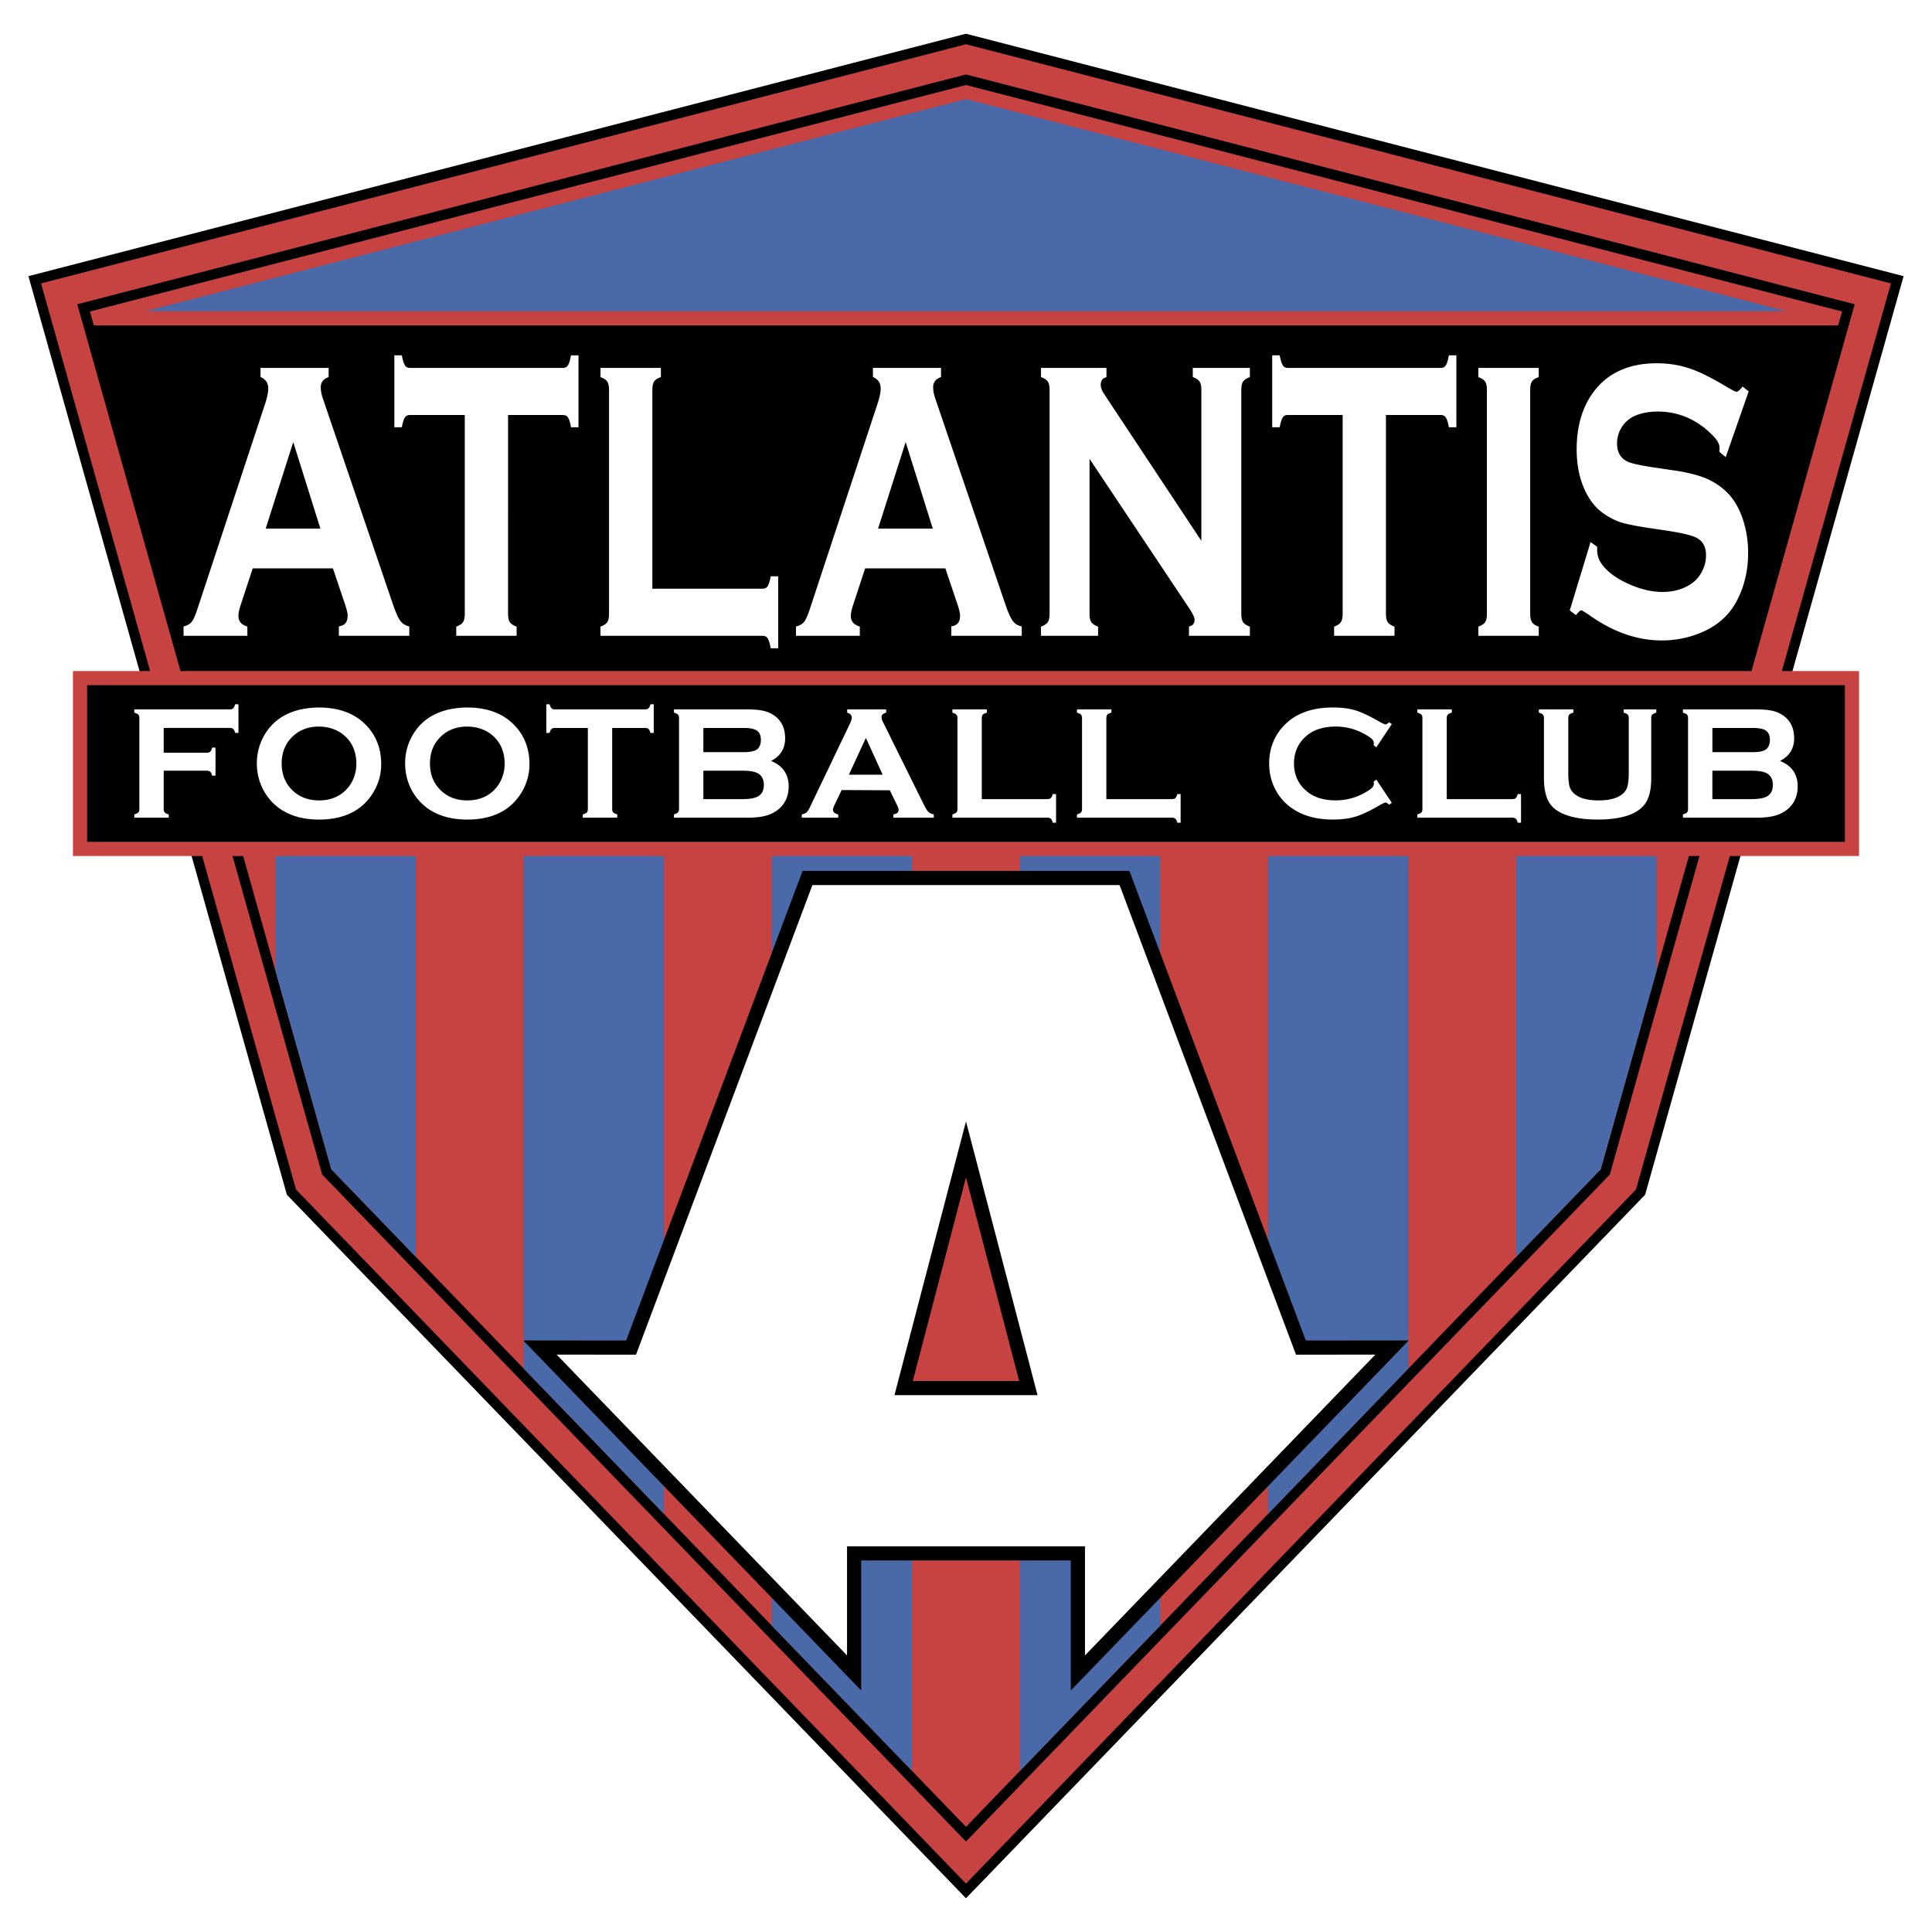
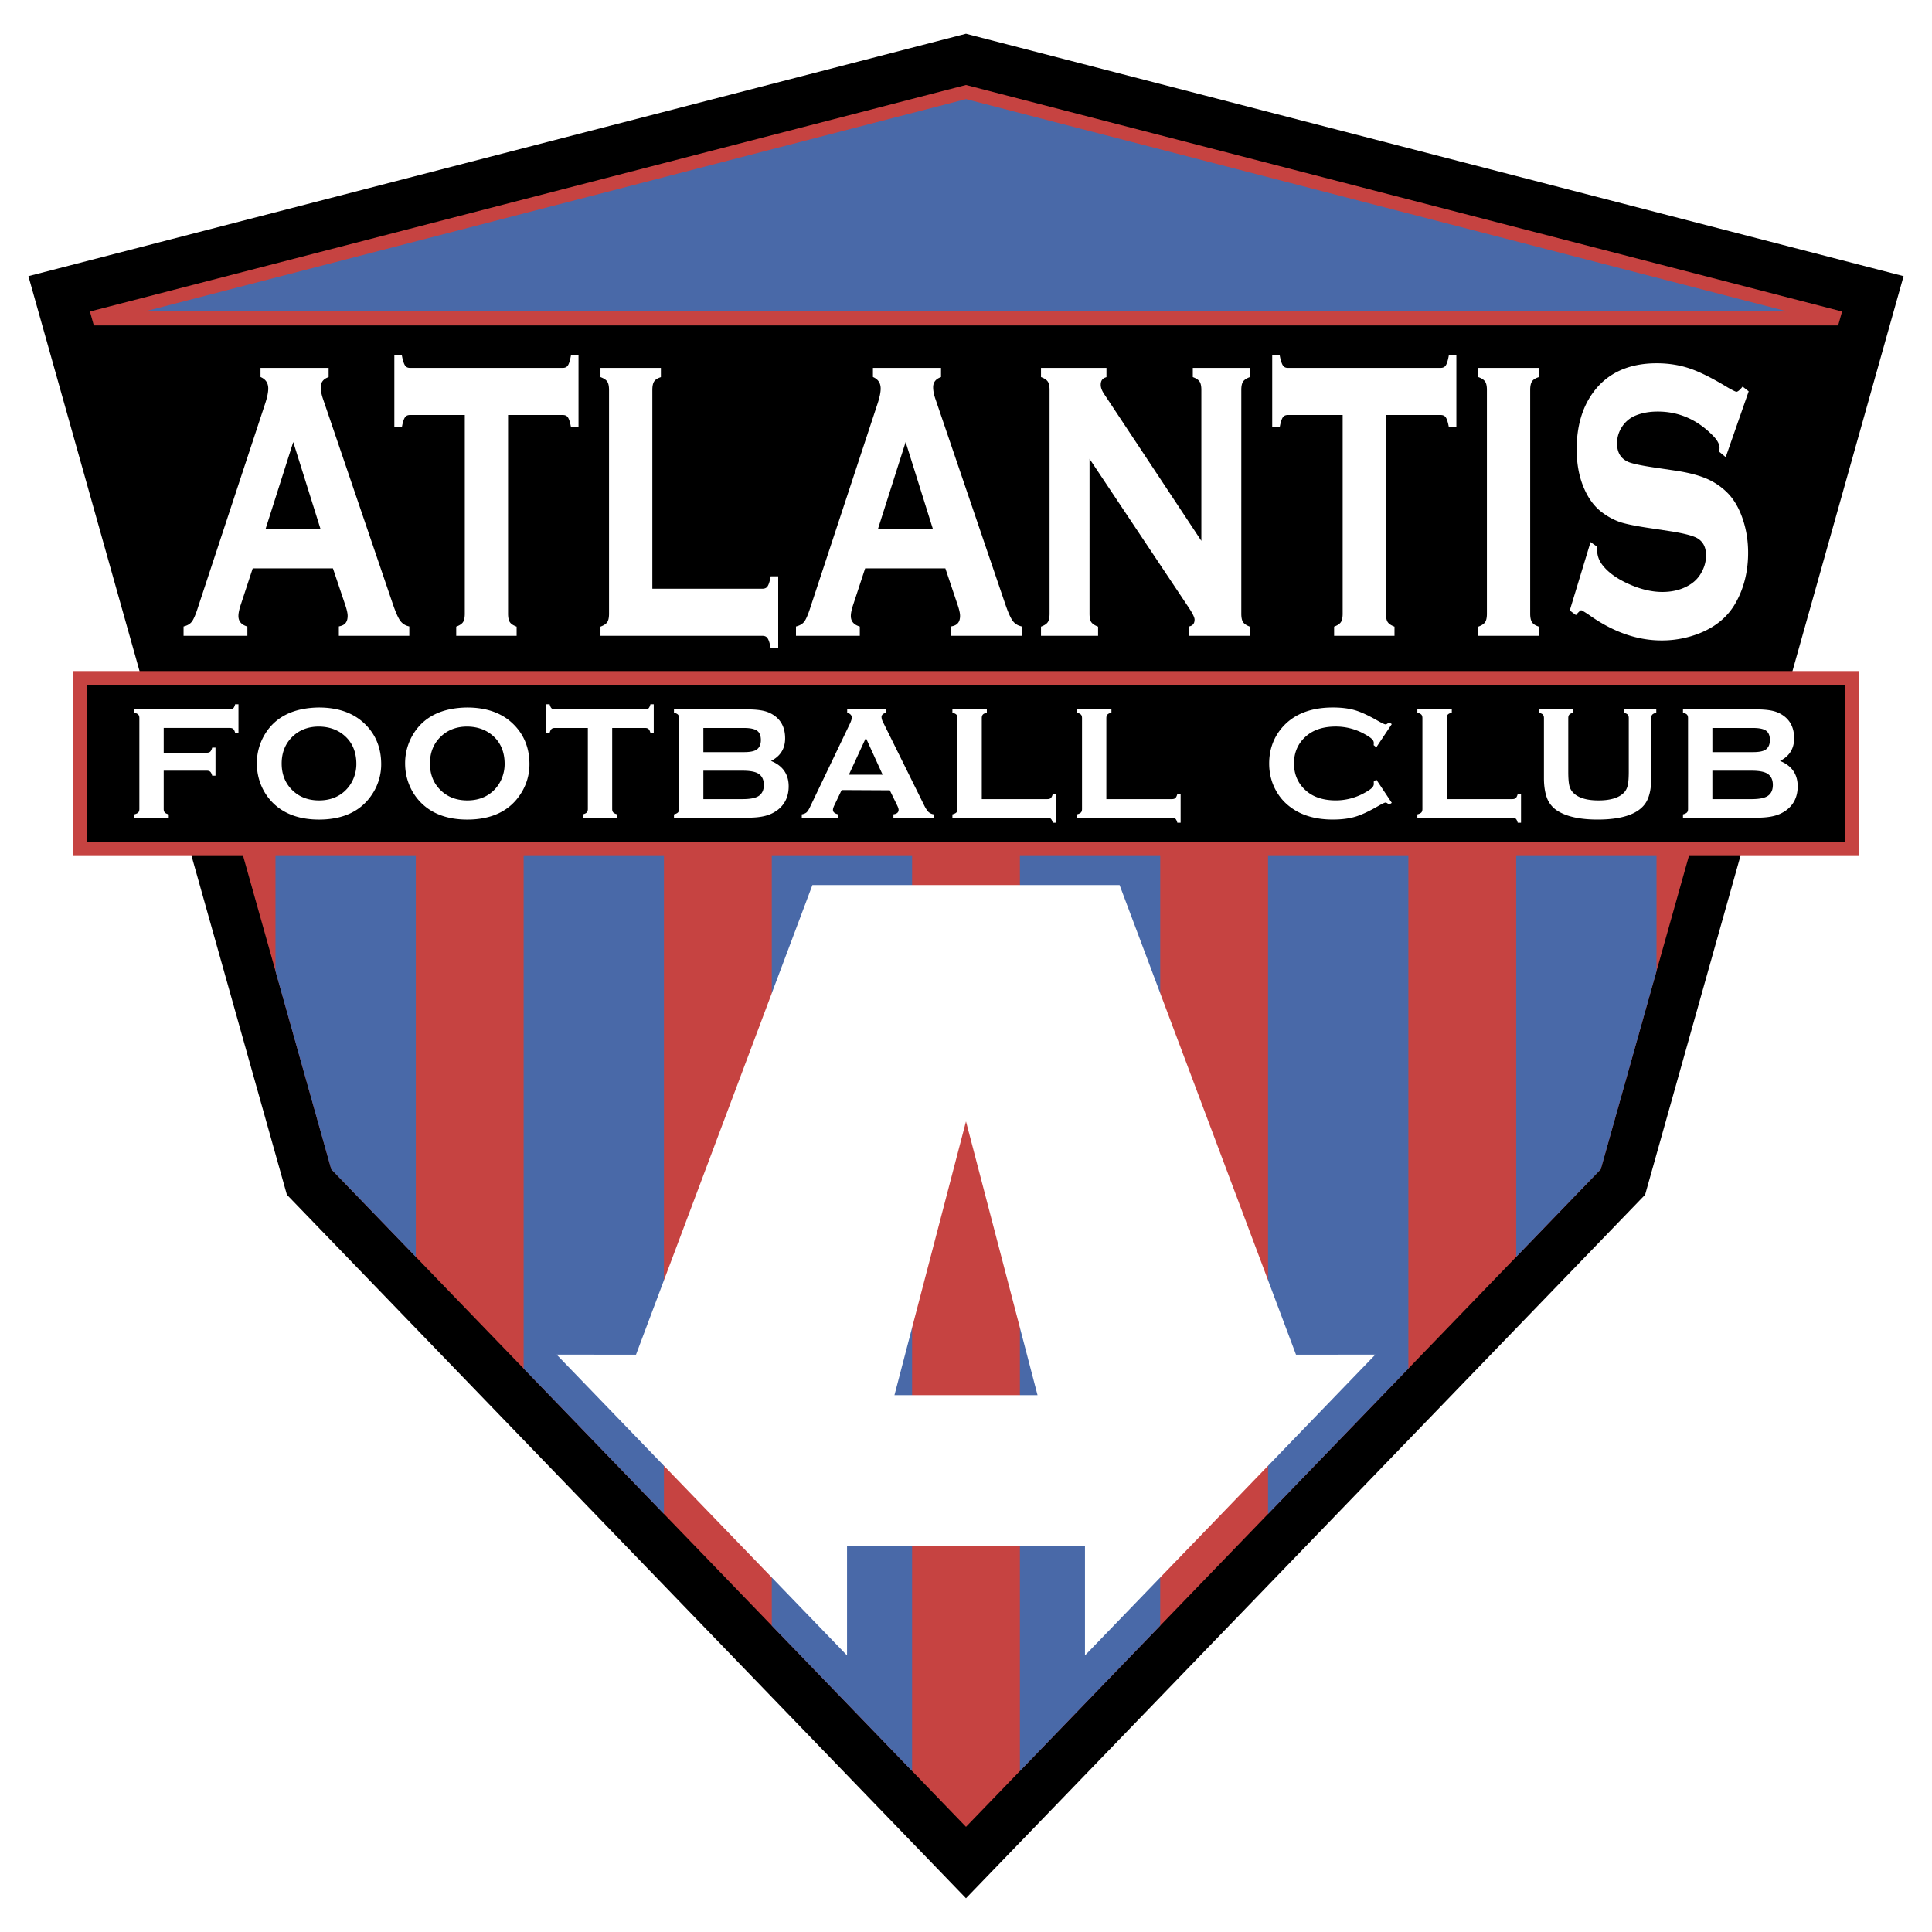
<svg xmlns="http://www.w3.org/2000/svg" width="2500" height="2500" viewBox="0 0 192.756 192.756">
  <g fill-rule="evenodd" clip-rule="evenodd">
    <path fill="#fff" d="M0 0h192.756v192.756H0V0z" />
    <path d="M96.377 3.365l-.619.16L2.834 27.552l25.789 91.647 67.754 70.192 67.756-70.192 25.789-91.647L96.377 3.365z" />
-     <path fill="#c64341" d="M96.013 4.51L4.094 28.276l25.439 90.402 66.844 69.25 66.846-69.25 25.437-90.402L96.377 4.415l-.364.095z" />
-     <path d="M96.377 7.429l88.667 22.926c-.777 2.765-24.236 86.133-24.432 86.825l-64.236 66.547c-2.023-2.098-63.737-66.031-64.235-66.547-.193-.692-23.653-84.06-24.431-86.825L96.377 7.429z" />
    <path d="M183.785 31.079l-87.408-22.6-87.407 22.6.391 1.393h174.031l.393-1.393z" fill="#c64341" />
-     <path fill="#4969a8" d="M178.219 31.046L96.377 9.885 14.538 31.046h163.681z" />
+     <path fill="#4969a8" d="M178.219 31.046L96.377 9.885 14.538 31.046h163.681" />
    <path d="M185.479 66.949l-178.2-.001V85.403h16.978l8.795 31.256 63.326 65.605 63.328-65.605 8.795-31.255h16.979V66.949h-.001z" fill="#c64341" />
    <path d="M8.691 68.361h175.374V83.99H8.691V68.361z" />
    <path d="M39.918 61.911c-.216-.307-.468-.887-.75-1.723l-6.922-20.329c-.163-.46-.245-.869-.245-1.216 0-.468.221-.788.677-.978l.108-.045v-.915h-6.795v.906l.098.049c.454.225.674.59.674 1.114 0 .371-.104.874-.309 1.495l-6.682 20.262c-.284.903-.489 1.293-.611 1.462-.162.224-.397.379-.721.475l-.126.038v.928h6.367v-.92l-.116-.042c-.524-.19-.778-.522-.778-1.015 0-.283.082-.672.245-1.158l1.182-3.593h8.003l1.208 3.593c.172.499.259.881.259 1.137 0 .583-.236.909-.741 1.029l-.136.032v.936h7.03v-.93l-.128-.036a1.397 1.397 0 0 1-.791-.556zm-7.952-9.171h-5.459l2.75-8.636 2.709 8.636zM56.966 35.453l-.027.144c-.087.45-.19.755-.311.906-.108.137-.268.203-.488.203H40.905c-.208 0-.36-.065-.464-.201-.086-.108-.209-.353-.321-.91l-.028-.142h-.748v7.173h.749l.028-.143c.108-.546.228-.779.309-.878.107-.135.262-.2.477-.2h5.465v19.822c0 .366-.054.642-.161.819-.106.171-.298.312-.583.429l-.11.045v.915h6.026v-.914l-.109-.045c-.288-.119-.479-.26-.585-.432-.105-.175-.16-.451-.16-.817V41.405h5.452c.224 0 .384.064.488.197.083.102.203.335.311.881l.028.143h.749v-7.173h-.752zM76.866 57.638c-.085.436-.191.737-.312.897-.107.134-.267.201-.487.201H65.084V38.914c0-.364.054-.643.162-.828.102-.174.291-.311.577-.418l.115-.042v-.919H59.91v.915l.109.045c.286.117.478.258.585.432.105.175.159.451.159.816v22.313c0 .366-.054.642-.161.819-.106.171-.297.312-.583.429l-.109.045v.915h16.156c.22 0 .38.067.488.204.122.159.227.46.311.894l.027.143h.75v-7.18h-.749l-.027.141zM101.018 61.911c-.217-.308-.469-.887-.75-1.723l-6.922-20.329c-.164-.459-.246-.867-.246-1.216 0-.468.222-.788.677-.978l.109-.045v-.915h-6.793v.906l.098.049c.453.225.674.59.674 1.114 0 .371-.104.874-.309 1.495l-6.682 20.262c-.283.902-.489 1.293-.611 1.462-.162.224-.397.379-.721.475l-.126.038v.928h6.367v-.92l-.116-.042c-.524-.19-.779-.522-.779-1.015 0-.283.083-.672.246-1.158l1.182-3.593h8.003l1.208 3.593c.172.499.259.881.259 1.137 0 .583-.235.909-.741 1.029l-.136.032v.936h7.031v-.93l-.129-.037a1.376 1.376 0 0 1-.793-.555zm-7.954-9.171h-5.459l2.751-8.636 2.708 8.636zM119.006 36.706v.915l.109.045c.287.117.477.258.584.432.105.175.16.444.16.797V53.96l-9.695-14.642c-.232-.347-.344-.649-.344-.925 0-.381.145-.611.455-.724l.117-.042v-.921h-6.531v.915l.109.045c.287.117.479.258.586.432.105.176.16.445.16.797v22.333c0 .365-.055.641-.162.819-.105.171-.297.312-.584.429l-.109.045v.915h5.695v-.914l-.109-.045c-.283-.118-.48-.263-.586-.432-.104-.175-.158-.451-.158-.817V45.777c.605.91 9.855 14.777 9.855 14.777.516.765.625 1.104.625 1.254 0 .357-.139.568-.436.663l-.123.039v.926h6.076v-.914l-.109-.045c-.283-.118-.48-.263-.586-.432-.105-.176-.16-.452-.16-.817V38.894c0-.352.055-.621.162-.8.104-.166.301-.311.584-.429l.109-.045v-.915h-5.694v.001zM144.551 35.453l-.027.144c-.107.56-.229.802-.311.906-.109.137-.268.203-.488.203h-15.236c-.207 0-.359-.065-.463-.201-.086-.108-.209-.353-.322-.91l-.027-.142h-.748v7.173h.748l.027-.143c.088-.439.191-.734.309-.878.107-.135.264-.2.477-.2h5.467v19.822c0 .366-.055.642-.162.819-.105.171-.297.312-.582.429l-.109.045v.915h6.025v-.914l-.109-.045c-.283-.118-.48-.263-.584-.432-.105-.176-.16-.452-.16-.817V41.405h5.451c.225 0 .383.065.488.197.084.103.203.335.311.881l.027.143h.75v-7.173h-.752zM147.494 36.706v.916l.111.044c.285.117.477.258.584.432.105.175.16.444.16.797v22.333c0 .366-.055.642-.162.819-.105.171-.297.312-.582.429l-.111.045v.915h6.027v-.918l-.113-.043c-.281-.106-.467-.243-.57-.418-.113-.183-.17-.46-.17-.828V38.894c0-.352.055-.623.162-.809.102-.174.291-.311.576-.418l.115-.042v-.92h-6.027v.001zM172.404 49.226a6.628 6.628 0 0 0-2.096-1.451c-.779-.341-1.807-.612-3.057-.805l-2.09-.31c-1.699-.248-2.406-.446-2.701-.569-.758-.334-1.127-.944-1.127-1.862 0-.567.154-1.102.459-1.588a2.948 2.948 0 0 1 1.195-1.096c.697-.324 1.486-.483 2.412-.483 2.07 0 3.9.788 5.439 2.342.479.468.721.9.721 1.287l-.018.385.066.061.568.473 2.293-6.566-.605-.473-.111.13c-.281.335-.443.386-.514.386-.031-.002-.188-.039-.855-.425-1.555-.941-2.795-1.561-3.789-1.895-1.014-.347-2.123-.523-3.301-.523-2.818 0-4.961.992-6.369 2.949-1.074 1.479-1.619 3.374-1.619 5.631 0 1.371.215 2.602.639 3.66.469 1.187 1.129 2.089 1.961 2.684a6.518 6.518 0 0 0 1.748.927c.59.191 1.58.392 2.947.594l2.049.31c1.348.213 2.248.446 2.678.691.594.343.883.906.883 1.72 0 .558-.129 1.077-.393 1.587-.258.511-.602.91-1.049 1.223-.797.557-1.779.839-2.92.839-1.053 0-2.182-.269-3.355-.796-1.172-.524-2.049-1.156-2.609-1.88-.355-.455-.535-.958-.535-1.495v-.343l-.66-.462-2.074 6.821.615.463.107-.123c.303-.343.412-.362.416-.362.012.003.158.043.789.471 2.359 1.687 4.789 2.543 7.217 2.543a10.14 10.14 0 0 0 3.832-.726c1.605-.646 2.803-1.655 3.562-2.999.834-1.46 1.258-3.154 1.258-5.033 0-1.179-.182-2.308-.537-3.354-.356-1.055-.851-1.916-1.47-2.558zM23.46 70.266l-.009.032c-.052.186-.116.312-.191.378-.075.065-.187.099-.333.099H13.4v.33l.032.009c.181.051.303.113.373.191.065.075.099.189.099.34v9.066c0 .151-.034.265-.1.341-.069.076-.191.139-.372.189l-.032.009v.33h3.436v-.33l-.033-.009c-.179-.047-.299-.107-.366-.187-.071-.079-.104-.19-.104-.344v-3.818h4.297c.151 0 .266.034.341.1.077.069.139.189.19.364l.009.032h.33v-2.797h-.33l-.009.032c-.052.181-.115.304-.191.375-.074.067-.188.101-.34.101h-4.297v-2.471h6.597c.149 0 .258.032.333.096.075.062.139.187.19.367l.009.032h.33v-2.859H23.46v.002zM31.81 70.587c-2.498.033-4.299.915-5.352 2.621a5.561 5.561 0 0 0-.832 2.966c0 .732.136 1.442.403 2.112a5.4 5.4 0 0 0 1.345 1.957c1.099 1.012 2.597 1.525 4.453 1.525 2.473 0 4.279-.884 5.368-2.628a5.381 5.381 0 0 0 .837-2.896c0-1.677-.588-3.067-1.749-4.13-1.099-1.013-2.603-1.527-4.473-1.527zm3.467 7.06a3.52 3.52 0 0 1-.916 1.31c-.664.598-1.515.9-2.53.9-1.014 0-1.867-.303-2.536-.9-.792-.703-1.193-1.639-1.193-2.783 0-1.145.401-2.081 1.193-2.784.668-.597 1.517-.9 2.522-.9 1.014.01 1.871.313 2.544.9.792.682 1.193 1.634 1.193 2.832a3.77 3.77 0 0 1-.277 1.425zM46.603 70.587c-2.499.033-4.299.915-5.352 2.621a5.561 5.561 0 0 0-.832 2.966c0 .732.136 1.443.403 2.112a5.4 5.4 0 0 0 1.345 1.957c1.099 1.012 2.596 1.525 4.452 1.525 2.474 0 4.28-.884 5.368-2.628a5.381 5.381 0 0 0 .837-2.896c0-1.677-.588-3.067-1.748-4.13-1.098-1.013-2.603-1.527-4.473-1.527zm3.467 7.06a3.517 3.517 0 0 1-.915 1.31c-.664.598-1.515.9-2.53.9-1.014 0-1.867-.303-2.536-.9-.792-.703-1.193-1.639-1.193-2.783 0-1.145.401-2.081 1.193-2.784.668-.597 1.517-.9 2.522-.9 1.014.01 1.87.313 2.544.9.792.682 1.193 1.634 1.193 2.832 0 .49-.094.969-.278 1.425zM64.895 70.266l-.009.032c-.052.186-.116.313-.19.378-.075.065-.19.099-.341.099h-8.988c-.145 0-.255-.033-.327-.099-.077-.067-.143-.194-.196-.379l-.009-.032h-.33v2.859h.33l.009-.032c.052-.181.115-.305.189-.367.075-.064.184-.096.333-.096h3.284v8.081c0 .151-.033.265-.099.341-.07.076-.192.139-.373.189l-.032.009v.33h3.436v-.329l-.032-.01c-.179-.051-.305-.115-.373-.19-.065-.075-.099-.189-.099-.34v-8.081h3.276c.155 0 .266.032.341.096.074.062.138.186.19.367l.009.032h.33v-2.859H64.895v.001zM76.923 75.919c.93-.468 1.41-1.223 1.41-2.256 0-.95-.326-1.685-.969-2.187a2.958 2.958 0 0 0-1.131-.542c-.428-.105-.997-.159-1.691-.159H67.243v.33l.032.009c.181.051.303.113.374.191.065.075.098.189.098.34v9.066c0 .151-.033.265-.099.341-.069.076-.191.139-.373.189l-.032.009v.33h7.372c.692 0 1.281-.062 1.75-.186a3.404 3.404 0 0 0 1.251-.608c.709-.561 1.07-1.347 1.07-2.334 0-1.217-.599-2.065-1.763-2.533zm-1.409-1.147c-.236.177-.666.267-1.278.267h-4.061V72.63h4.061c.61 0 1.049.093 1.304.278.247.181.373.493.373.926 0 .423-.134.738-.399.938zm-5.339 2.121h3.927c.732 0 1.261.101 1.571.299.356.231.537.607.537 1.118 0 .516-.18.892-.537 1.118-.315.198-.844.299-1.571.299h-3.927v-2.834zM92.625 80.999c-.129-.127-.28-.364-.447-.706l-4.084-8.26a1.13 1.13 0 0 1-.145-.498c0-.2.141-.338.431-.421l.032-.009v-.329h-3.888v.328l.03.01c.286.098.426.253.426.476 0 .152-.062.357-.184.61l-3.942 8.233c-.135.297-.258.499-.366.601-.101.097-.255.167-.458.208l-.036.006v.333h3.637v-.331l-.033-.008c-.333-.083-.494-.226-.494-.437 0-.116.049-.275.146-.474l.721-1.509 4.804.025.725 1.484c.102.205.154.361.154.466 0 .246-.157.392-.48.443l-.037.006v.334h4.028v-.333l-.036-.006a.948.948 0 0 1-.504-.242zm-4.564-3.708h-3.368l1.697-3.669 1.671 3.669zM105.023 79.255c-.051.179-.115.305-.191.373-.074.065-.189.099-.34.099h-6.539v-8.082c0-.15.033-.266.1-.344.066-.079.188-.14.371-.187l.033-.008v-.331h-3.436v.33l.032.009c.181.051.302.113.373.191.065.075.099.189.099.34v9.066c0 .151-.034.265-.099.341-.069.076-.191.139-.372.189l-.032.009v.33h9.471c.15 0 .266.034.342.099.076.07.139.191.189.374l.01.031h.328v-2.861h-.328l-.011.032zM117.453 79.255c-.051.179-.115.305-.191.373-.074.065-.189.099-.34.099h-6.541v-8.082c0-.149.035-.265.1-.344.068-.079.189-.14.371-.187l.035-.008v-.331H107.449v.33l.033.009c.18.051.303.113.373.191.064.074.098.189.098.34v9.066c0 .151-.033.266-.098.341-.07.076-.193.139-.373.189l-.033.009v.33h9.473c.15 0 .266.034.342.099.076.07.139.191.189.374l.01.031h.328v-2.861h-.328l-.01.032zM137.281 74.53l.037.025 1.541-2.31-.268-.188-.027.024c-.17.158-.273.191-.33.191-.051 0-.219-.047-.771-.361-.912-.523-1.682-.878-2.285-1.055-.607-.179-1.346-.27-2.197-.27-2.309 0-4.061.732-5.207 2.177-.762.961-1.148 2.108-1.148 3.41 0 .957.215 1.843.641 2.633a5.115 5.115 0 0 0 1.521 1.752c1.084.802 2.492 1.208 4.186 1.208.848 0 1.59-.091 2.207-.272.615-.178 1.361-.523 2.283-1.052.557-.324.723-.372.771-.372.057 0 .16.033.33.191l.027.024.268-.187-1.541-2.312-.25.176c-.018.042-.002.24-.002.24 0 .142-.061.272-.184.397-.127.131-.359.291-.689.475a5.868 5.868 0 0 1-2.92.78c-1.209 0-2.186-.306-2.902-.909-.842-.704-1.27-1.637-1.27-2.774 0-1.138.428-2.072 1.27-2.774.717-.604 1.693-.909 2.902-.909a5.88 5.88 0 0 1 2.92.779c.33.185.562.344.689.475a.556.556 0 0 1 .184.395l-.016.207.23.186zM151.414 79.255c-.051.179-.115.305-.191.373-.074.065-.189.099-.34.099h-6.541v-8.082c0-.15.035-.266.1-.344.066-.079.188-.14.371-.187l.033-.008v-.331h-3.436v.33l.033.009c.18.051.303.113.373.191.064.075.098.19.098.34v9.066c0 .15-.033.265-.098.341-.07.076-.193.139-.373.189l-.033.009v.33h9.473c.15 0 .266.034.342.099.076.07.139.192.189.374l.008.031h.33v-2.861h-.328l-.01.032zM161.998 70.775v.33l.031.009c.182.051.305.113.375.191.064.074.098.189.098.34v5.344c0 .609-.035 1.067-.102 1.359-.064.288-.188.53-.367.722-.49.523-1.348.788-2.549.788-1.195 0-2.051-.265-2.543-.788a1.495 1.495 0 0 1-.375-.722c-.066-.295-.1-.752-.1-1.36v-5.344c0-.15.033-.266.102-.343.068-.079.191-.14.373-.188l.033-.008v-.331h-3.439v.33l.031.009c.182.051.303.113.373.191.066.075.1.189.1.34v6.006c0 .754.1 1.414.301 1.961a2.575 2.575 0 0 0 1.119 1.325c.908.552 2.232.831 3.938.831 2.365 0 3.949-.518 4.709-1.54.424-.571.637-1.438.637-2.577v-6.006c0-.151.033-.266.1-.34.066-.075.193-.139.373-.19l.031-.009v-.33h-3.249zM177.594 75.919c.928-.468 1.408-1.223 1.408-2.256 0-.95-.326-1.686-.969-2.187a2.944 2.944 0 0 0-1.131-.542c-.428-.105-.998-.159-1.691-.159H167.912v.33l.033.009c.182.051.303.113.373.191.064.074.098.189.098.34v9.066c0 .151-.033.266-.098.341-.07.076-.191.139-.373.189l-.033.009v.33h7.371c.693 0 1.281-.062 1.752-.186a3.4 3.4 0 0 0 1.25-.608c.711-.561 1.07-1.346 1.07-2.334 0-1.217-.597-2.065-1.761-2.533zm-1.41-1.147c-.234.177-.666.267-1.277.267h-4.062V72.63h4.062c.609 0 1.049.093 1.303.278.248.181.373.493.373.926-.001.422-.134.738-.399.938zm-5.34 2.121h3.928c.732 0 1.26.101 1.57.299.357.231.537.607.537 1.118 0 .517-.18.893-.537 1.118-.314.198-.844.299-1.57.299h-3.928v-2.834z" fill="#fff" />
    <path d="M126.514 151.043l14-14.504V85.403h-14v65.64zM101.756 176.691l14-14.504V85.403h-14v91.288zM151.271 125.395c4.967-5.145 8.242-8.539 8.434-8.736l5.566-19.781V85.403h-14v39.992zM77 162.188l14 14.504V85.403H77v76.785zM27.485 96.877l5.566 19.781 8.434 8.736V85.402h-14v11.475zM52.242 136.539c4.423 4.584 9.233 9.564 14 14.504v-65.64h-14v51.136z" fill="#4969a8" />
-     <path d="M112.191 86.889H80.076l-17.601 46.853-10.268-.006 33.714 34.922v-12.971h20.913v12.971l33.715-34.922-10.27.006-17.6-46.853h-.488zm-15.814 30.58c1.039 3.973 4.929 18.859 5.308 20.314H91.069l5.308-20.314z" />
    <path d="M111.701 88.302l17.602 46.854 7.916-.006c-2.061 2.133-26.812 27.775-28.971 30.012v-10.887H84.509v10.887L55.537 135.15l7.917.006 17.6-46.854h30.647zM89.24 139.195h14.275l-7.138-27.314-7.137 27.314z" fill="#fff" />
  </g>
</svg>